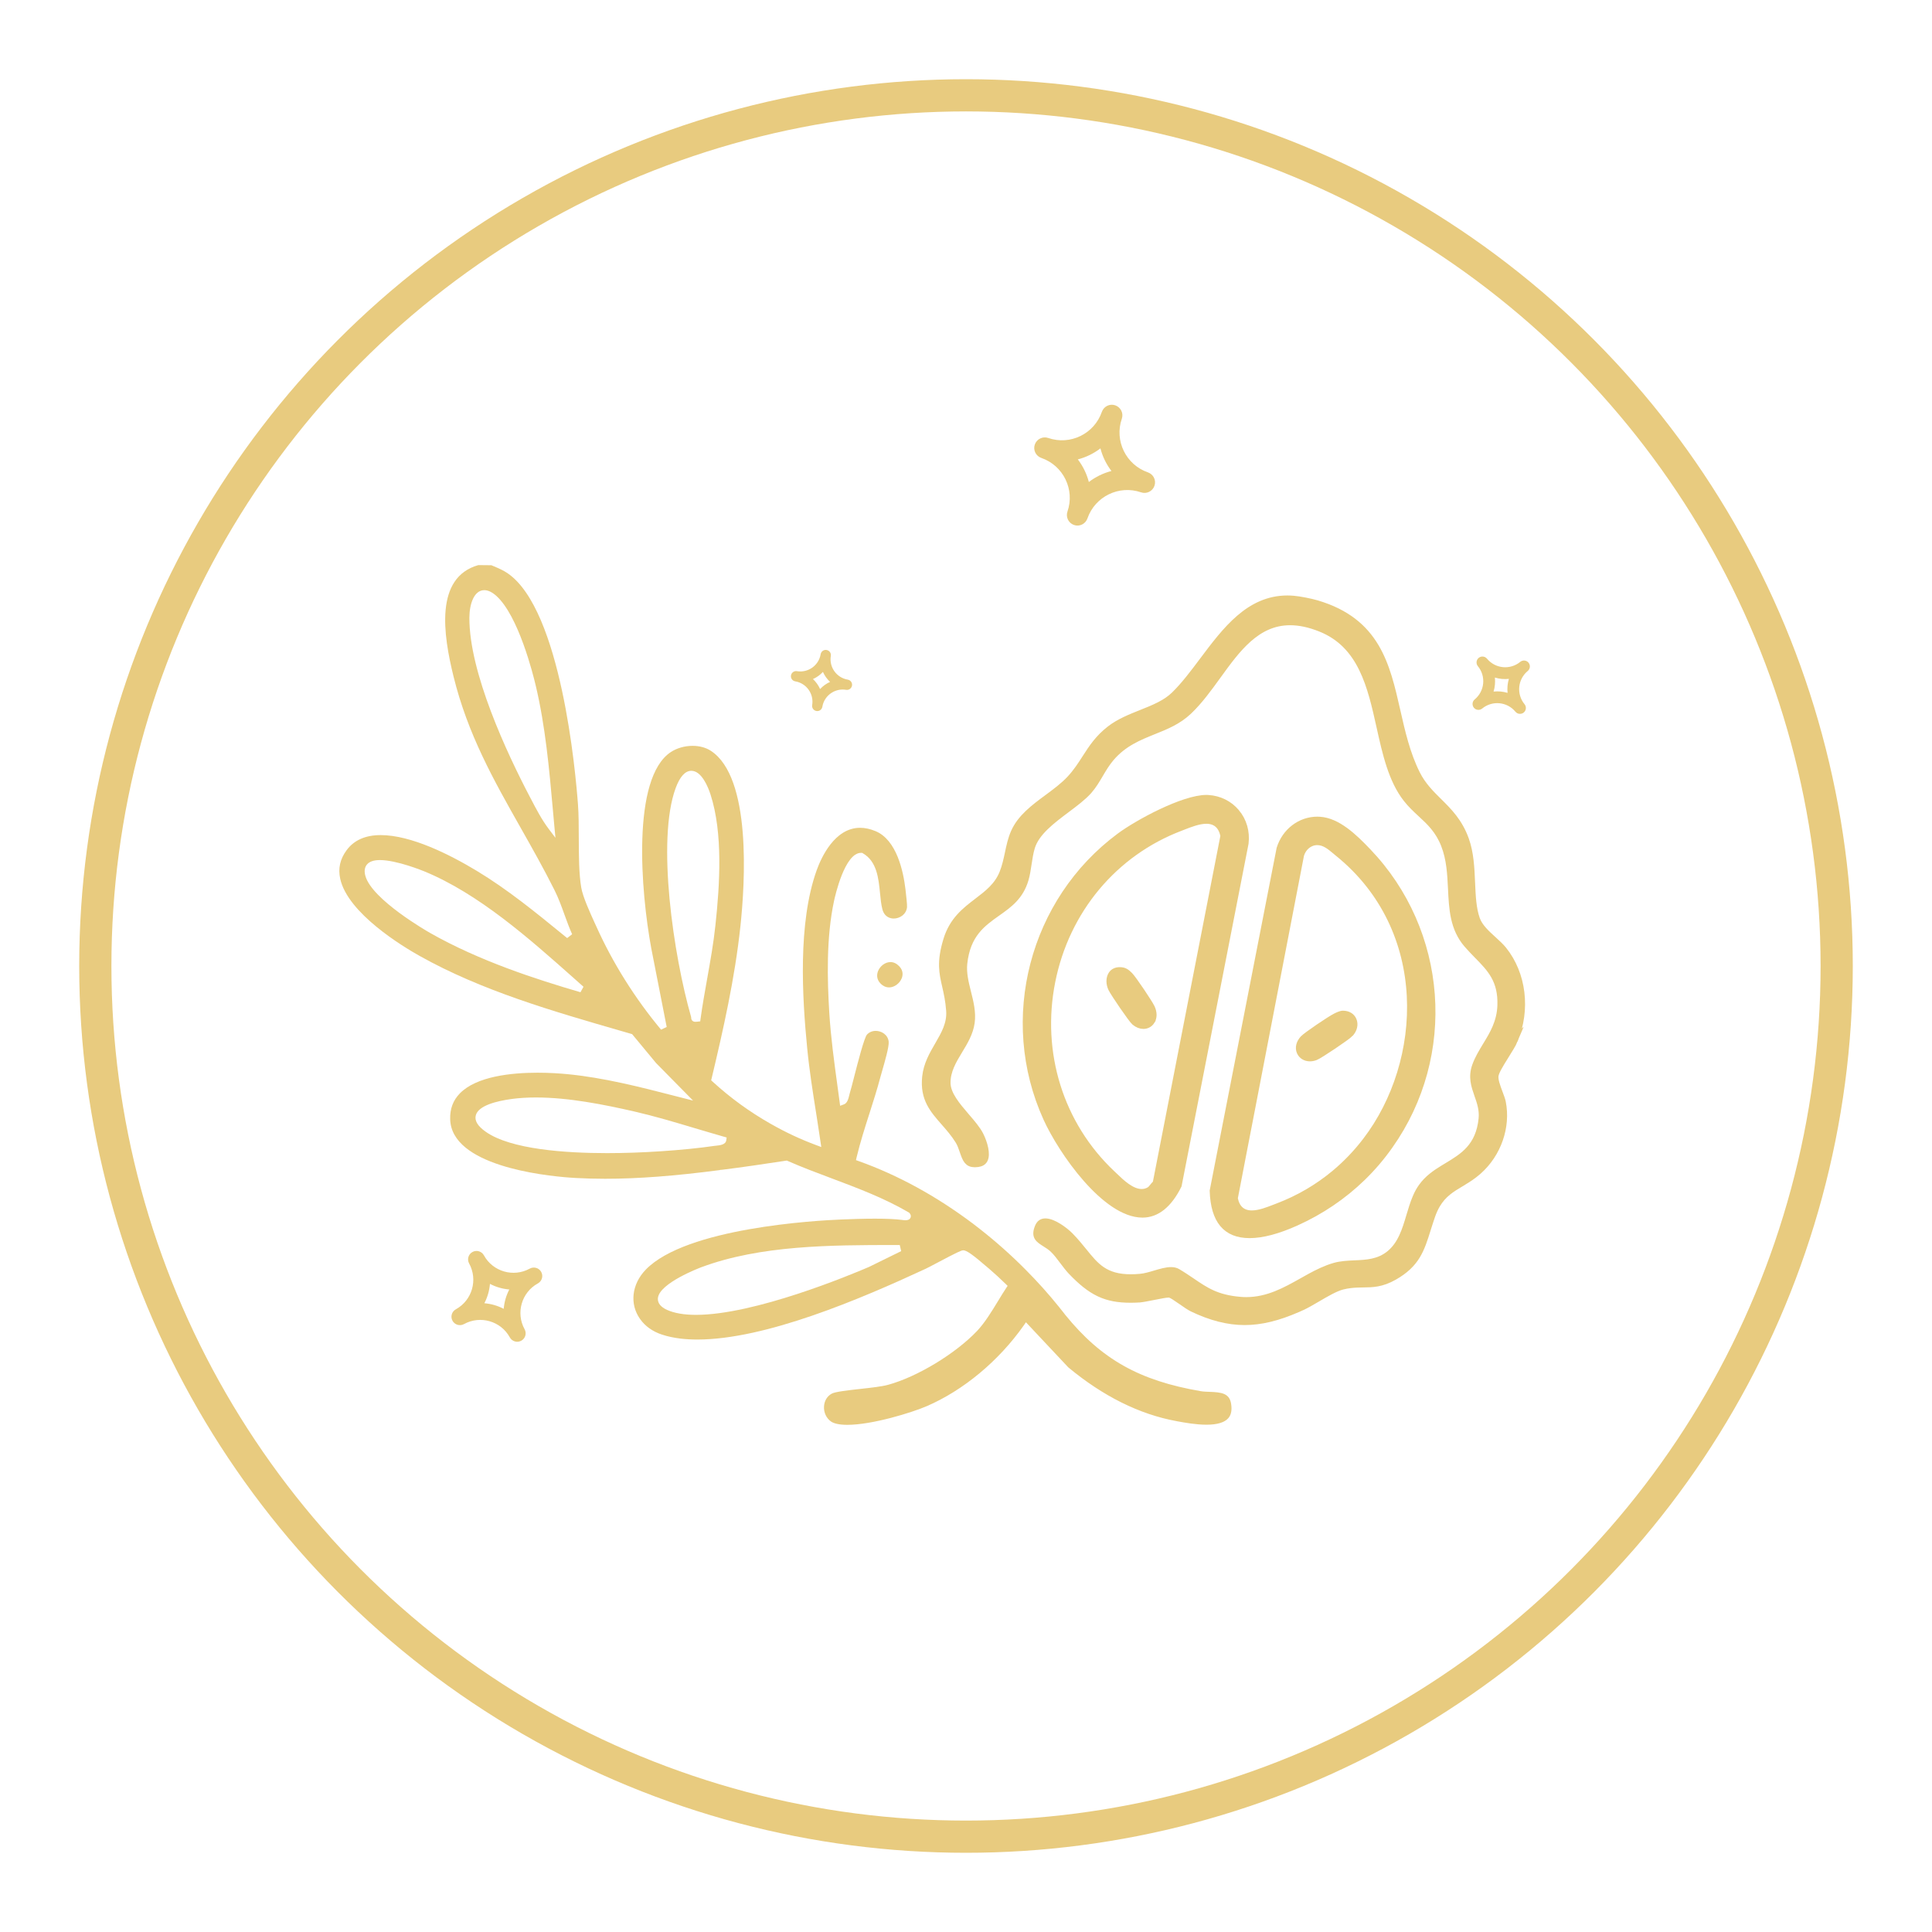
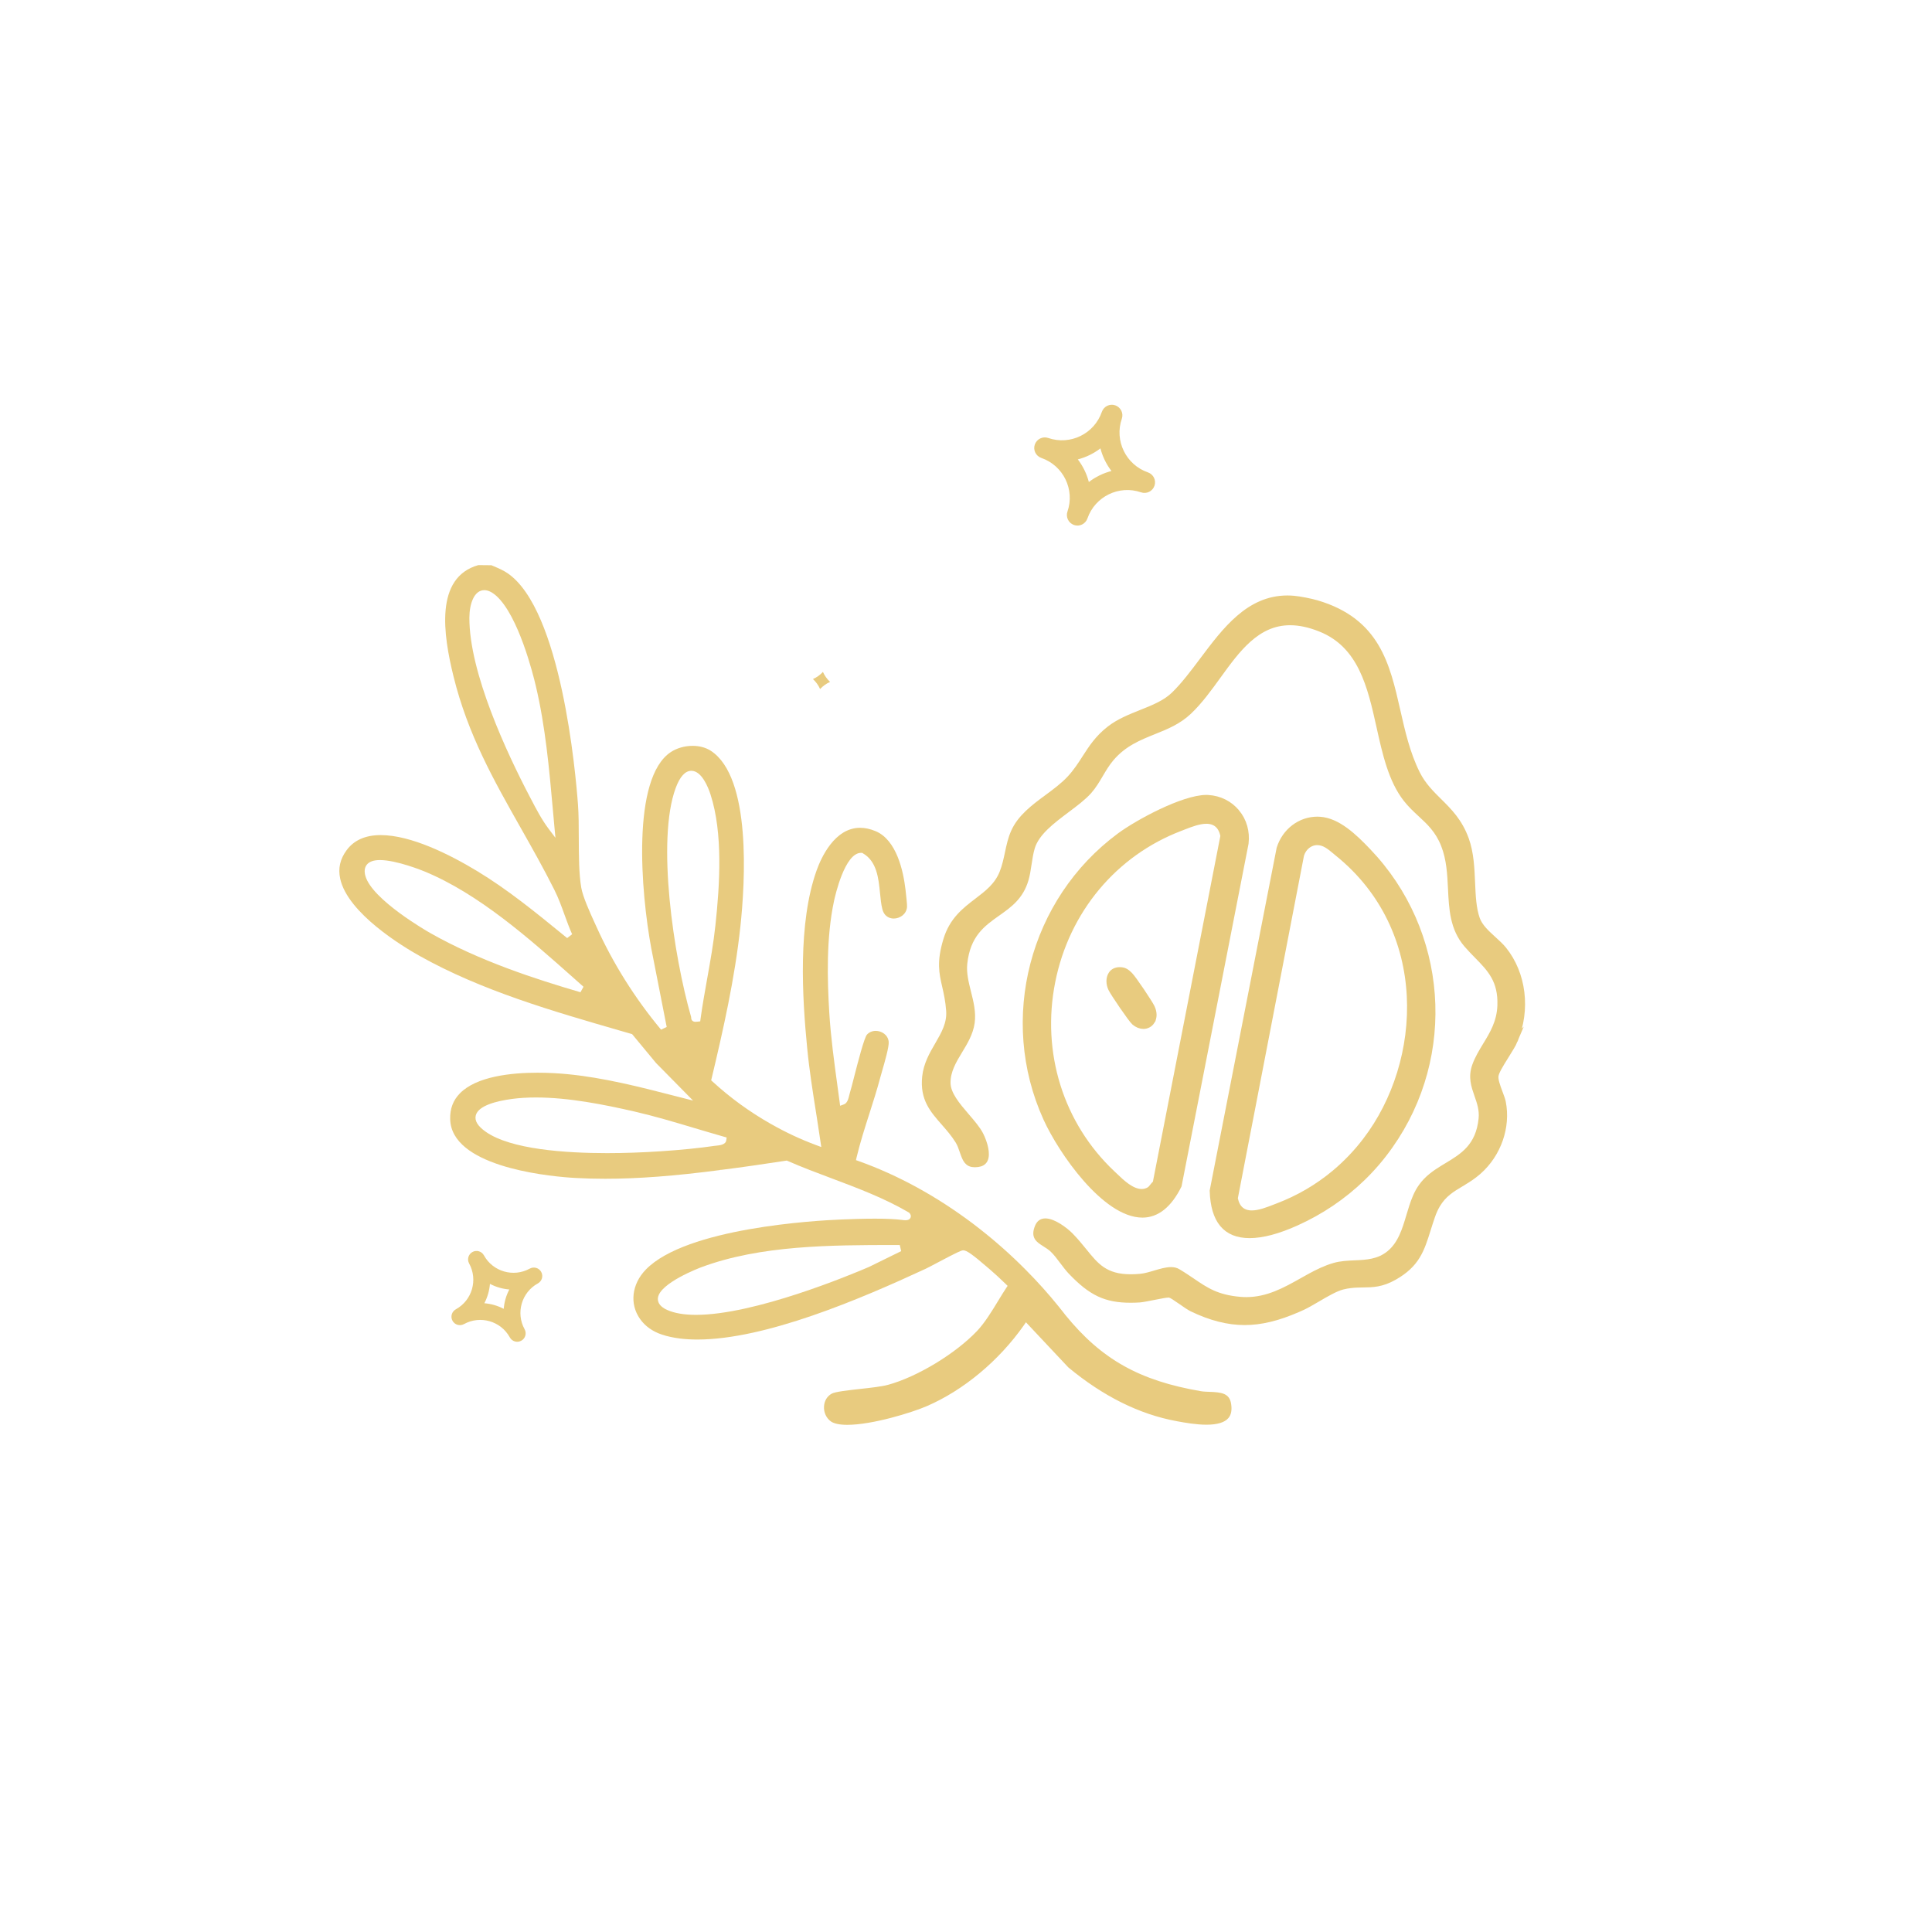
<svg xmlns="http://www.w3.org/2000/svg" id="Layer_1" data-name="Layer 1" viewBox="0 0 600 600">
  <defs>
    <style>
      .cls-1 {
        fill: none;
        stroke-linecap: round;
        stroke-linejoin: round;
        stroke-width: 10px;
      }

      .cls-1, .cls-2 {
        stroke: #e8cb7f;
      }

      .cls-2 {
        stroke-miterlimit: 10;
        stroke-width: 2px;
      }

      .cls-2, .cls-3 {
        fill: #e8cb7f;
      }
    </style>
  </defs>
-   <circle class="cls-1" cx="300" cy="300" r="270.4" />
  <path class="cls-3" d="M358.53,150.87c.6-1.71-.32-3.57-2.03-4.17-6.83-2.36-10.47-9.83-8.11-16.65.59-1.71-.32-3.57-2.03-4.17-1.71-.6-3.57.32-4.17,2.03-2.36,6.83-9.83,10.47-16.65,8.11-1.71-.59-3.57.32-4.17,2.03-.6,1.71.32,3.57,2.03,4.17,6.83,2.36,10.47,9.83,8.11,16.65-.59,1.71.32,3.57,2.03,4.17,1.71.6,3.57-.32,4.17-2.03,2.36-6.83,9.83-10.47,16.65-8.11,1.71.59,3.57-.32,4.17-2.03ZM338.15,149.69c-.66-2.55-1.83-4.93-3.42-7.02,2.55-.66,4.93-1.83,7.02-3.42.66,2.55,1.82,4.93,3.42,7.02-2.55.66-4.93,1.83-7.02,3.42Z" />
  <path class="cls-3" d="M168.08,395.01c-.7-1.27-2.29-1.73-3.56-1.03-5.07,2.79-11.46.94-14.24-4.13-.7-1.27-2.29-1.73-3.56-1.03-1.27.7-1.73,2.29-1.03,3.56,2.79,5.07.94,11.46-4.13,14.24-1.27.7-1.73,2.29-1.03,3.56.7,1.27,2.29,1.73,3.56,1.03,5.07-2.79,11.46-.94,14.24,4.13.7,1.27,2.29,1.73,3.56,1.03,1.27-.7,1.73-2.29,1.03-3.56-2.79-5.07-.94-11.46,4.13-14.24,1.27-.7,1.73-2.29,1.03-3.56ZM156.43,406.47c-1.87-.98-3.91-1.56-6.01-1.74.98-1.87,1.56-3.91,1.74-6.01,1.87.98,3.91,1.57,6.01,1.74-.98,1.87-1.56,3.91-1.74,6.01Z" />
-   <path class="cls-3" d="M474.7,205.8c-.64-.78-1.8-.89-2.58-.25-3.12,2.57-7.74,2.13-10.32-.99-.64-.78-1.8-.89-2.58-.25-.78.64-.89,1.8-.25,2.58,2.57,3.12,2.13,7.74-.99,10.32-.78.64-.89,1.8-.25,2.58.64.78,1.8.89,2.58.25,3.12-2.57,7.74-2.13,10.32.99.64.78,1.8.89,2.58.25.78-.64.89-1.8.25-2.58-2.57-3.12-2.13-7.74.99-10.32.78-.64.89-1.8.25-2.58ZM468.19,215.18c-1.41-.43-2.89-.56-4.35-.41.43-1.41.56-2.89.41-4.35,1.41.43,2.89.57,4.35.41-.43,1.41-.56,2.89-.41,4.35Z" />
-   <path class="cls-3" d="M264.6,212.91c.15-.87-.44-1.69-1.32-1.84-3.48-.58-5.84-3.89-5.26-7.37.15-.87-.44-1.69-1.32-1.84-.87-.15-1.69.44-1.84,1.32-.58,3.48-3.89,5.84-7.37,5.26-.87-.15-1.69.44-1.84,1.32-.15.87.44,1.69,1.32,1.84,3.48.58,5.84,3.89,5.26,7.37-.15.87.44,1.69,1.32,1.84.87.15,1.69-.44,1.84-1.32.58-3.48,3.89-5.84,7.37-5.26.87.15,1.69-.44,1.84-1.32ZM254.69,213.99c-.52-1.17-1.28-2.23-2.22-3.1,1.17-.52,2.23-1.28,3.1-2.22.52,1.17,1.28,2.23,2.22,3.1-1.17.52-2.23,1.28-3.1,2.22Z" />
+   <path class="cls-3" d="M264.6,212.91ZM254.69,213.99c-.52-1.17-1.28-2.23-2.22-3.1,1.17-.52,2.23-1.28,3.1-2.22.52,1.17,1.28,2.23,2.22,3.1-1.17.52-2.23,1.28-3.1,2.22Z" />
  <g>
    <path class="cls-3" d="M382.32,435.89c-.53-3.19-2.98-3.51-6.66-3.64-.97-.03-1.88-.06-2.7-.2-19.12-3.27-30.92-9.91-42.11-23.68l-.22-.28s-.24-.32-.24-.32c-.44-.57-.9-1.14-1.36-1.7l-.1-.14-.04-.04-.03-.04c-3.19-3.97-6.7-7.88-10.43-11.62-4.38-4.42-9.13-8.64-14.12-12.55-.7-.56-1.42-1.1-2.13-1.65-11.32-8.52-23.27-15.07-35.51-19.44l-.84-.3.2-.88c1.1-4.6,2.57-9.22,4.01-13.69,1.15-3.62,2.35-7.35,3.33-11.05.14-.53.35-1.26.59-2.09.77-2.65,2.2-7.59,2.03-9.07-.23-2.18-2.24-3.36-4.02-3.36-1.07,0-2.04.41-2.72,1.15-.86.94-2.88,8.8-3.96,13.02-.56,2.2-1.05,4.1-1.36,5.1-.05.16-.1.38-.16.61-.27,1.14-.6,2.56-1.69,2.95l-1.17.43-.16-1.23c-.22-1.65-.45-3.3-.67-4.95-1.02-7.45-2.07-15.15-2.54-22.77-.61-10.1-.99-23.18,1.49-34.72.33-1.52,3.32-14.88,8.37-14.88h.35s.21.13.21.13c4.36,2.49,4.88,7.74,5.34,12.36.18,1.83.35,3.56.73,5.02.69,2.61,2.7,2.89,3.53,2.89,1.84,0,3.9-1.25,4.13-3.55.07-.7-.32-4.04-.44-5.13l-.05-.42c-.66-5.57-2.73-15.32-9.29-18.04-1.65-.69-3.27-1.04-4.79-1.04-7.92,0-12.1,9.27-13.52,13.26-5.84,16.4-4.47,39.33-2.92,55.14.65,6.77,1.74,13.64,2.79,20.28l.15.94.39,2.55c.27,1.77.54,3.53.8,5.29l.25,1.68-1.58-.59c-4.77-1.77-9.47-3.96-13.99-6.54h-.01l-.23-.13c-6.44-3.66-12.49-8.05-17.95-13.06l-.44-.4.14-.57c3.58-15.02,7.21-31.05,8.94-47.23,1.46-13.65,3.49-46.27-9.18-54.53-1.56-1.01-3.52-1.54-5.68-1.54-2.42,0-4.87.7-6.73,1.92-12.27,8.06-9.34,43.44-6.08,61.01l4.78,24.38-1.75.83c-8.07-9.66-15.01-20.72-20.07-31.98l-.52-1.13c-1.47-3.22-3.69-8.09-4.2-11.02-.73-4.3-.74-9.94-.76-15.38-.01-3.77-.02-7.32-.25-10.41-.73-10-5.23-60.45-21.85-71.82-1.36-.93-2.74-1.51-4.19-2.13-.28-.12-.57-.24-.86-.36l-4.05-.04c-13.58,3.85-10.91,21.57-7.7,34.58,4.43,17.97,12.41,32.09,20.87,47.04,3.48,6.16,7.09,12.53,10.45,19.24,1.26,2.5,2.23,5.18,3.16,7.76.73,2.01,1.48,4.08,2.35,6.02l-1.54,1.19-1.24-1.01c-8.5-6.94-17.3-14.12-26.82-19.86-8.4-5.07-20.4-11.11-29.85-11.11-4.74,0-8.3,1.58-10.59,4.7-2.03,2.75-2.68,5.64-1.99,8.82,2.33,10.77,19.51,21.12,24.72,24.03,19.23,10.78,41.33,17.15,62.69,23.32l3.25.94,7.44,8.98,11.49,11.66-5.6-1.43c-10.91-2.81-22.2-5.71-33.54-6.79-2.1-.2-5.38-.44-9.13-.44-8.17,0-18.99,1.12-24.17,6.44-2.1,2.16-3.08,4.78-2.99,8,.36,14.34,28.56,17.51,37.19,18.14.53.03,1.89.12,1.89.12,2.91.16,5.95.24,9.04.24,10.22,0,21.56-.86,35.65-2.7l.06-.06h.06s.23-.01.23-.01h.03s.18-.01.18-.01c6.68-.83,13.39-1.84,19.94-2.83l.29-.04.26.12c4.48,1.96,9.15,3.72,13.67,5.41,8.03,3.02,16.33,6.13,23.91,10.57l.14.08.1.12c.56.63.44,1.18.32,1.45-.23.52-.75.78-1.55.78-.47,0-.96-.08-1.1-.1-2.04-.26-4.87-.39-8.42-.39s-7.5.14-10.44.26c-7.93.32-48.11,2.58-60.7,15.56-4.36,4.5-5.09,10.65-1.8,15.31,1.57,2.25,3.93,3.93,6.84,4.88,1.71.57,3.59.97,5.75,1.24,1.63.19,3.38.29,5.21.29,21.14,0,50.57-12.53,70.86-21.95.57-.26,1.95-.99,3.56-1.84,6.43-3.4,7.58-3.92,8.19-3.92,1.02,0,2.92,1.34,7.52,5.31l.66.56c1.58,1.36,3.26,2.9,4.99,4.59l.59.58-.46.69c-.81,1.22-1.63,2.56-2.49,3.98-2.03,3.34-4.14,6.8-6.55,9.35-6.7,7.05-18.57,14.24-27.62,16.71-1.99.55-5.38.92-8.66,1.28-3.64.41-7.77.86-8.85,1.47-1.43.79-2.3,2.24-2.39,3.98-.11,1.84.71,3.62,2.13,4.64.97.69,2.73,1.06,5.09,1.06,7.83,0,20.11-3.83,24.64-5.78,11.42-4.92,22.4-14.06,30.15-25.06l.7-1.01,13.15,14c10.8,8.97,22.1,14.59,33.57,16.69l.29.06c1.16.21,2.62.48,4.19.69,1.57.21,3.25.37,4.86.37,3.37,0,5.67-.7,6.82-2.07.88-1.03,1.15-2.54.82-4.5ZM170.38,257.39c-2.14-2.84-3.87-6.15-5.53-9.35l-.41-.77c-7-13.38-18.73-38.36-18.67-55.43.01-4.26,1.45-8.56,4.64-8.56,1.15,0,2.39.59,3.7,1.75,6.9,6.17,11.45,24.39,12.29,27.98,2.99,12.64,4.16,25.77,5.3,38.46.16,1.75.31,3.49.47,5.22l.33,3.5-2.12-2.8ZM180.27,308.15c-13.72-4.01-31.44-9.73-46.74-18.44-.73-.42-18.02-10.31-20.06-17.7-.39-1.4-.25-2.55.4-3.42.76-.99,2.14-1.49,4.12-1.49,5.22,0,13.44,3.37,13.79,3.51,16.93,6.97,32.57,20.86,46.36,33.11l3.07,2.73-.94,1.7ZM214.65,316.04c0-.09,0-.14-.02-.21-5.47-19.08-10.77-54.87-4.8-71.08,1.32-3.57,2.96-5.37,4.87-5.37,3.22,0,5.23,5.12,5.95,7.33,3.92,12.08,2.88,28.06,1.53,40.63-.59,5.58-1.59,11.18-2.56,16.59-.73,4.09-1.49,8.32-2.06,12.49l-.1.77-.78.09c-.32.03-.55.05-.71.05-.81,0-1.31-.48-1.32-1.29ZM225.55,354.12c-.18,1.38-1.99,1.57-3.18,1.69-.16.01-.3.03-.41.04-4.7.69-10.66,1.29-16.81,1.69-5.71.38-11.3.57-16.63.57-12.88,0-29.86-1.15-37.64-6.61-2.51-1.76-3.53-3.42-3.13-5.08.76-3.09,6.52-4.5,11.22-5.13,2.3-.31,4.8-.46,7.45-.46,10.21,0,21.21,2.21,30.64,4.37,6.24,1.44,12.46,3.29,18.47,5.09,1.44.42,2.87.85,4.32,1.28,1.66.49,3.32.98,4.98,1.45l.84.24-.12.86ZM269.87,393.46c-5.78,2.49-35.5,14.88-53.72,14.88-3.67,0-6.69-.51-8.96-1.53-.53-.23-.98-.48-1.33-.75-1.45-1.03-1.63-2.21-1.53-3.02.61-4.61,12.95-9.3,13.47-9.49,18.38-6.86,40.39-6.88,59.81-6.9h1.82l.44,1.9-10,4.91Z" />
    <path class="cls-2" d="M470.36,323.1c-.47,1.13-1.61,2.95-2.71,4.71-1.91,3.05-3.07,4.98-3.26,6.22-.21,1.33.52,3.27,1.28,5.32.42,1.12.82,2.18.97,2.93,1.53,7.68-1.41,16.11-7.5,21.48-1.66,1.46-3.31,2.52-4.72,3.35l-.48.29v.02l-.34.2c-2.75,1.64-5.34,3.19-7.33,6.55-.61,1.04-1.15,2.23-1.6,3.55-.5,1.43-.92,2.79-1.33,4.08-1.96,6.27-3.38,10.79-10.37,14.75-3.89,2.21-6.71,2.25-9.7,2.28-1.21.02-2.46.04-3.81.2-.85.09-1.71.25-2.61.48-2.2.58-5.05,2.25-7.81,3.87-1.71,1-3.32,1.94-4.63,2.54-.48.22-.91.42-1.34.6-6.23,2.72-11.48,3.99-16.55,3.99s-10.45-1.33-16.36-4.19c-.76-.37-2.13-1.33-3.34-2.17-1.79-1.24-2.83-1.95-3.46-2.12-.15-.04-.3-.05-.48-.05-.77,0-2.29.29-4.71.77-1.71.34-3.49.69-4.26.74-.97.06-1.91.09-2.77.09-7.72,0-12.23-2.14-18.56-8.79-.8-.85-1.64-1.97-2.46-3.05-1.02-1.37-2.08-2.78-3.15-3.78-.74-.69-1.57-1.22-2.37-1.72-2.14-1.36-3.43-2.18-2.25-5.14.47-1.17,1.19-1.71,2.29-1.71,2.48,0,6.04,2.66,7.7,4.33,1.7,1.73,3.08,3.44,4.3,4.94,3.65,4.51,6.53,8.08,14.54,8.08.91,0,1.89-.05,2.91-.14,1.5-.13,3.09-.6,4.62-1.06.87-.26,1.77-.52,2.62-.72.92-.21,1.67-.31,2.33-.31.82,0,1.5.16,2.06.5,1.69,1,3.11,1.97,4.49,2.9,4.28,2.91,7.66,5.2,14.85,5.83.66.06,1.32.09,1.98.09,6.71,0,12.14-3.04,17.38-5.99.84-.47,1.68-.94,2.51-1.4,2.18-1.18,4.77-2.48,7.5-3.26,2.03-.58,4.19-.68,6.28-.77,3.68-.16,7.48-.33,10.81-3.05,3.59-2.92,4.93-7.43,6.23-11.8.57-1.91,1.16-3.89,1.93-5.69.56-1.32,1.16-2.41,1.83-3.32,1.82-2.56,4.21-4.19,6.53-5.62l.21-.13,1.14-.69c4.88-2.94,9.92-5.97,10.8-14.64.29-2.8-.53-5.16-1.33-7.43-.99-2.86-1.94-5.57-.66-9.11.82-2.25,2.01-4.2,3.26-6.27,2.16-3.53,4.38-7.19,4.57-12.38.28-7.87-3.2-11.43-7.24-15.55-1.05-1.08-2.15-2.19-3.22-3.44-4.28-4.99-4.57-10.97-4.88-17.3-.22-4.52-.44-9.2-2.19-13.63-1.79-4.57-4.58-7.14-7.27-9.62-1.5-1.39-3.06-2.83-4.47-4.64-4.61-5.87-6.47-14.26-8.27-22.38-2.78-12.51-5.66-25.45-18.44-30.54-3.38-1.35-6.46-2.01-9.4-2.01-10.35,0-16.49,8.49-22.43,16.7-2.79,3.86-5.68,7.86-9.01,11.02-3.3,3.13-7.03,4.63-10.98,6.21-4.56,1.84-9.28,3.74-13.19,8.33-1.37,1.61-2.42,3.38-3.42,5.08-1.09,1.85-2.12,3.59-3.54,5.19-1.72,1.91-4.19,3.77-6.81,5.73-4.66,3.5-9.47,7.12-10.87,11.73-.49,1.63-.76,3.41-1.02,5.14-.24,1.63-.5,3.31-.93,4.79-1.57,5.39-5.05,7.85-8.73,10.45-4.6,3.26-9.36,6.62-10.32,15.7-.31,3.01.45,6.03,1.18,8.95.77,3.06,1.56,6.23,1.12,9.4-.46,3.24-2.13,6.01-3.76,8.69-1.86,3.07-3.78,6.25-3.74,10.04.03,3.52,3.03,7.02,5.93,10.4,1.76,2.04,3.42,3.98,4.32,5.77,1.29,2.59,2.2,5.98,1.29,7.7-.37.7-1.04,1.1-2.05,1.24-.33.04-.65.07-.93.07-2.27,0-2.84-1.36-3.73-3.97-.37-1.1-.76-2.24-1.4-3.27-1.36-2.18-2.93-3.97-4.45-5.7-3.48-3.97-6.49-7.39-5.79-14.13.41-3.87,2.19-6.93,3.91-9.89,1.97-3.4,3.84-6.61,3.54-10.71-.23-3.13-.78-5.53-1.26-7.64-.95-4.15-1.7-7.42.36-14.25,1.85-6.16,5.77-9.15,9.55-12.04,3.23-2.46,6.28-4.79,7.9-8.83.79-1.97,1.25-4.1,1.69-6.16.46-2.18.94-4.43,1.83-6.42,2.01-4.6,6.25-7.73,10.35-10.76,2.46-1.82,5.01-3.7,7.03-5.87,2.01-2.17,3.43-4.38,4.8-6.52,2.02-3.13,3.92-6.08,7.56-8.92,2.89-2.24,6.39-3.64,9.78-4.99,3.89-1.55,7.56-3.02,10.26-5.65,3.11-3.04,5.91-6.77,8.86-10.71,7.06-9.41,14.37-19.14,26.26-19.14.64,0,1.3.03,1.96.09,1.73.14,5.28.83,7.17,1.39,18.66,5.52,21.72,19.05,24.97,33.37,1.48,6.53,3.01,13.28,6.08,19.44,1.82,3.66,4.39,6.2,6.88,8.66,3.1,3.07,6.31,6.25,8.32,11.81,1.51,4.2,1.72,8.88,1.91,13.41.18,4.15.35,8.07,1.51,11.34.86,2.42,3.06,4.43,5.2,6.37,1.18,1.08,2.29,2.09,3.11,3.11,6.08,7.55,7.42,18.61,3.44,28.18Z" />
    <path class="cls-2" d="M424.76,264.36c-4.31-4.52-9.38-9.36-14.89-9.71-.25-.02-.5-.03-.74-.03-5.33,0-10.01,3.58-11.68,8.9l-20.77,106.31c.31,9.21,4.03,13.68,11.4,13.68,3.94,0,8.8-1.29,14.44-3.83,7.69-3.46,14.6-8.13,20.54-13.88,3.16-3.06,6.03-6.42,8.53-9.98,19.91-28.13,17.04-66.59-6.83-91.46ZM424.14,354.28c-2.87,3.76-6.15,7.18-9.75,10.17-5.24,4.35-11.15,7.79-17.58,10.23l-.93.36c-2.13.83-4.79,1.87-7.11,1.87-2.87,0-4.71-1.58-5.32-4.58l-.04-.2,2.8-14.53,2.34-12.07,15.44-80.01c.73-2.43,2.77-4.06,5.09-4.06h.03c2.2,0,3.94,1.46,5.47,2.74.27.22.53.45.79.66,29.56,23.76,27.57,64.91,8.77,89.42Z" />
    <path class="cls-2" d="M384,252.27c-2.17-2.61-5.29-4.16-8.78-4.38-.18-.01-.36-.02-.54-.02-7.21,0-21.33,7.65-26.88,11.75-27.17,20.07-36.77,56.95-22.82,87.67,4.72,10.41,18.32,29.85,29.83,29.85,4.43,0,8.19-3.02,11.17-9l20.78-106.26c.42-3.55-.56-6.97-2.76-9.61ZM358.96,367.52l-.27.23c-.15.13-.36.39-.57.65-.36.47-.74.95-1.2,1.22-.73.42-1.52.64-2.36.64-3.16,0-6.24-2.96-8.49-5.13-.25-.23-.48-.46-.7-.66-16.09-15.17-23.06-37.47-18.64-59.66,4.4-22.1,19.31-39.95,39.88-47.75l.92-.36c2.13-.83,4.79-1.87,7.11-1.87,2.87,0,4.71,1.59,5.33,4.59l.04.2-21.05,107.9Z" />
-     <path class="cls-2" d="M419.33,321.03c-.94,1-9.48,6.75-10.76,7.23-.61.24-1.21.35-1.78.35-1.39,0-2.57-.73-3.08-1.9-.57-1.31-.19-2.86,1.01-4.16.99-1.06,8.28-5.99,10-6.85.58-.29,1.65-.82,2.33-.82,1.54,0,2.72.69,3.25,1.91.58,1.34.21,2.96-.97,4.24Z" />
    <path class="cls-2" d="M357.65,317.13c-.57.9-1.5,1.41-2.56,1.41-.91,0-1.86-.38-2.73-1.11-.94-.78-6.53-8.98-7.21-10.42-.71-1.51-.71-3.22.02-4.36.53-.85,1.42-1.29,2.57-1.29,1.35,0,2.05.46,3.09,1.5,1.11,1.1,6.12,8.58,6.81,10.04.73,1.55.73,3.1.01,4.23Z" />
-     <path class="cls-3" d="M279.99,303.91c-.67,1.59-2.31,2.74-3.89,2.74h0c-.91,0-1.75-.36-2.51-1.07-1.57-1.49-1.24-3.14-.91-3.99.65-1.63,2.27-2.81,3.85-2.81.98,0,1.89.43,2.71,1.27,1.45,1.49,1.1,3.05.76,3.86Z" />
  </g>
</svg>